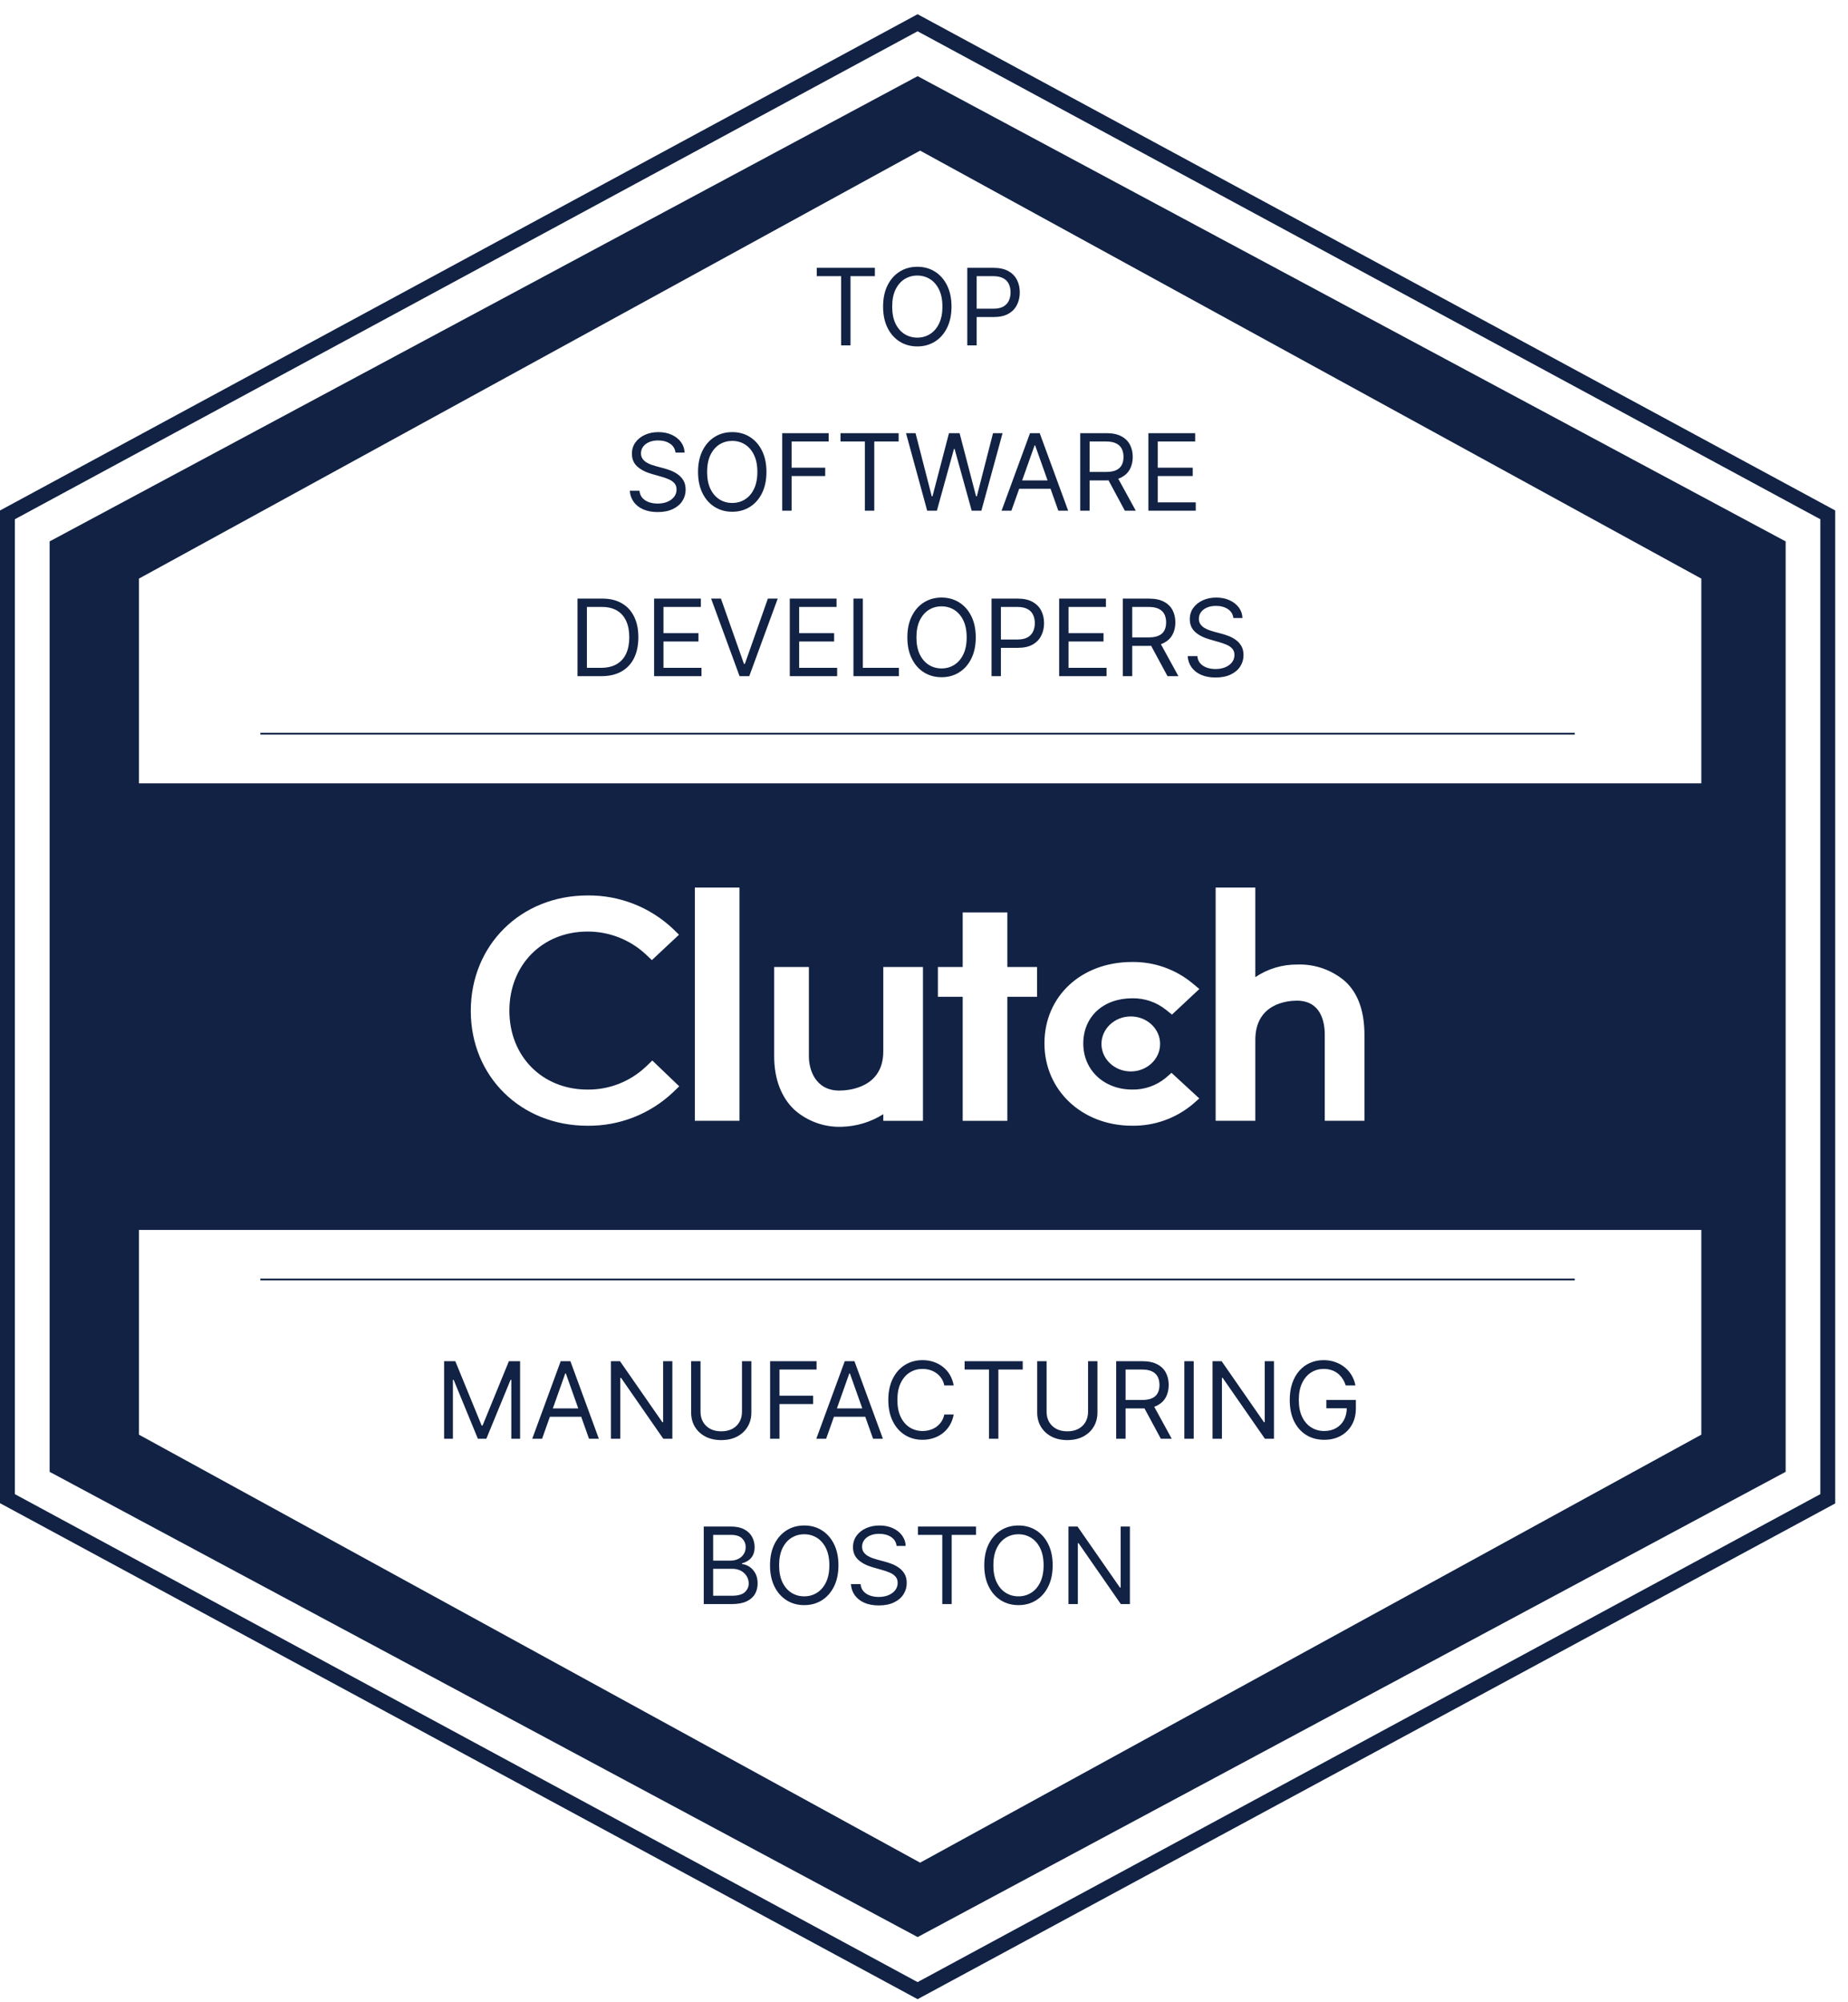
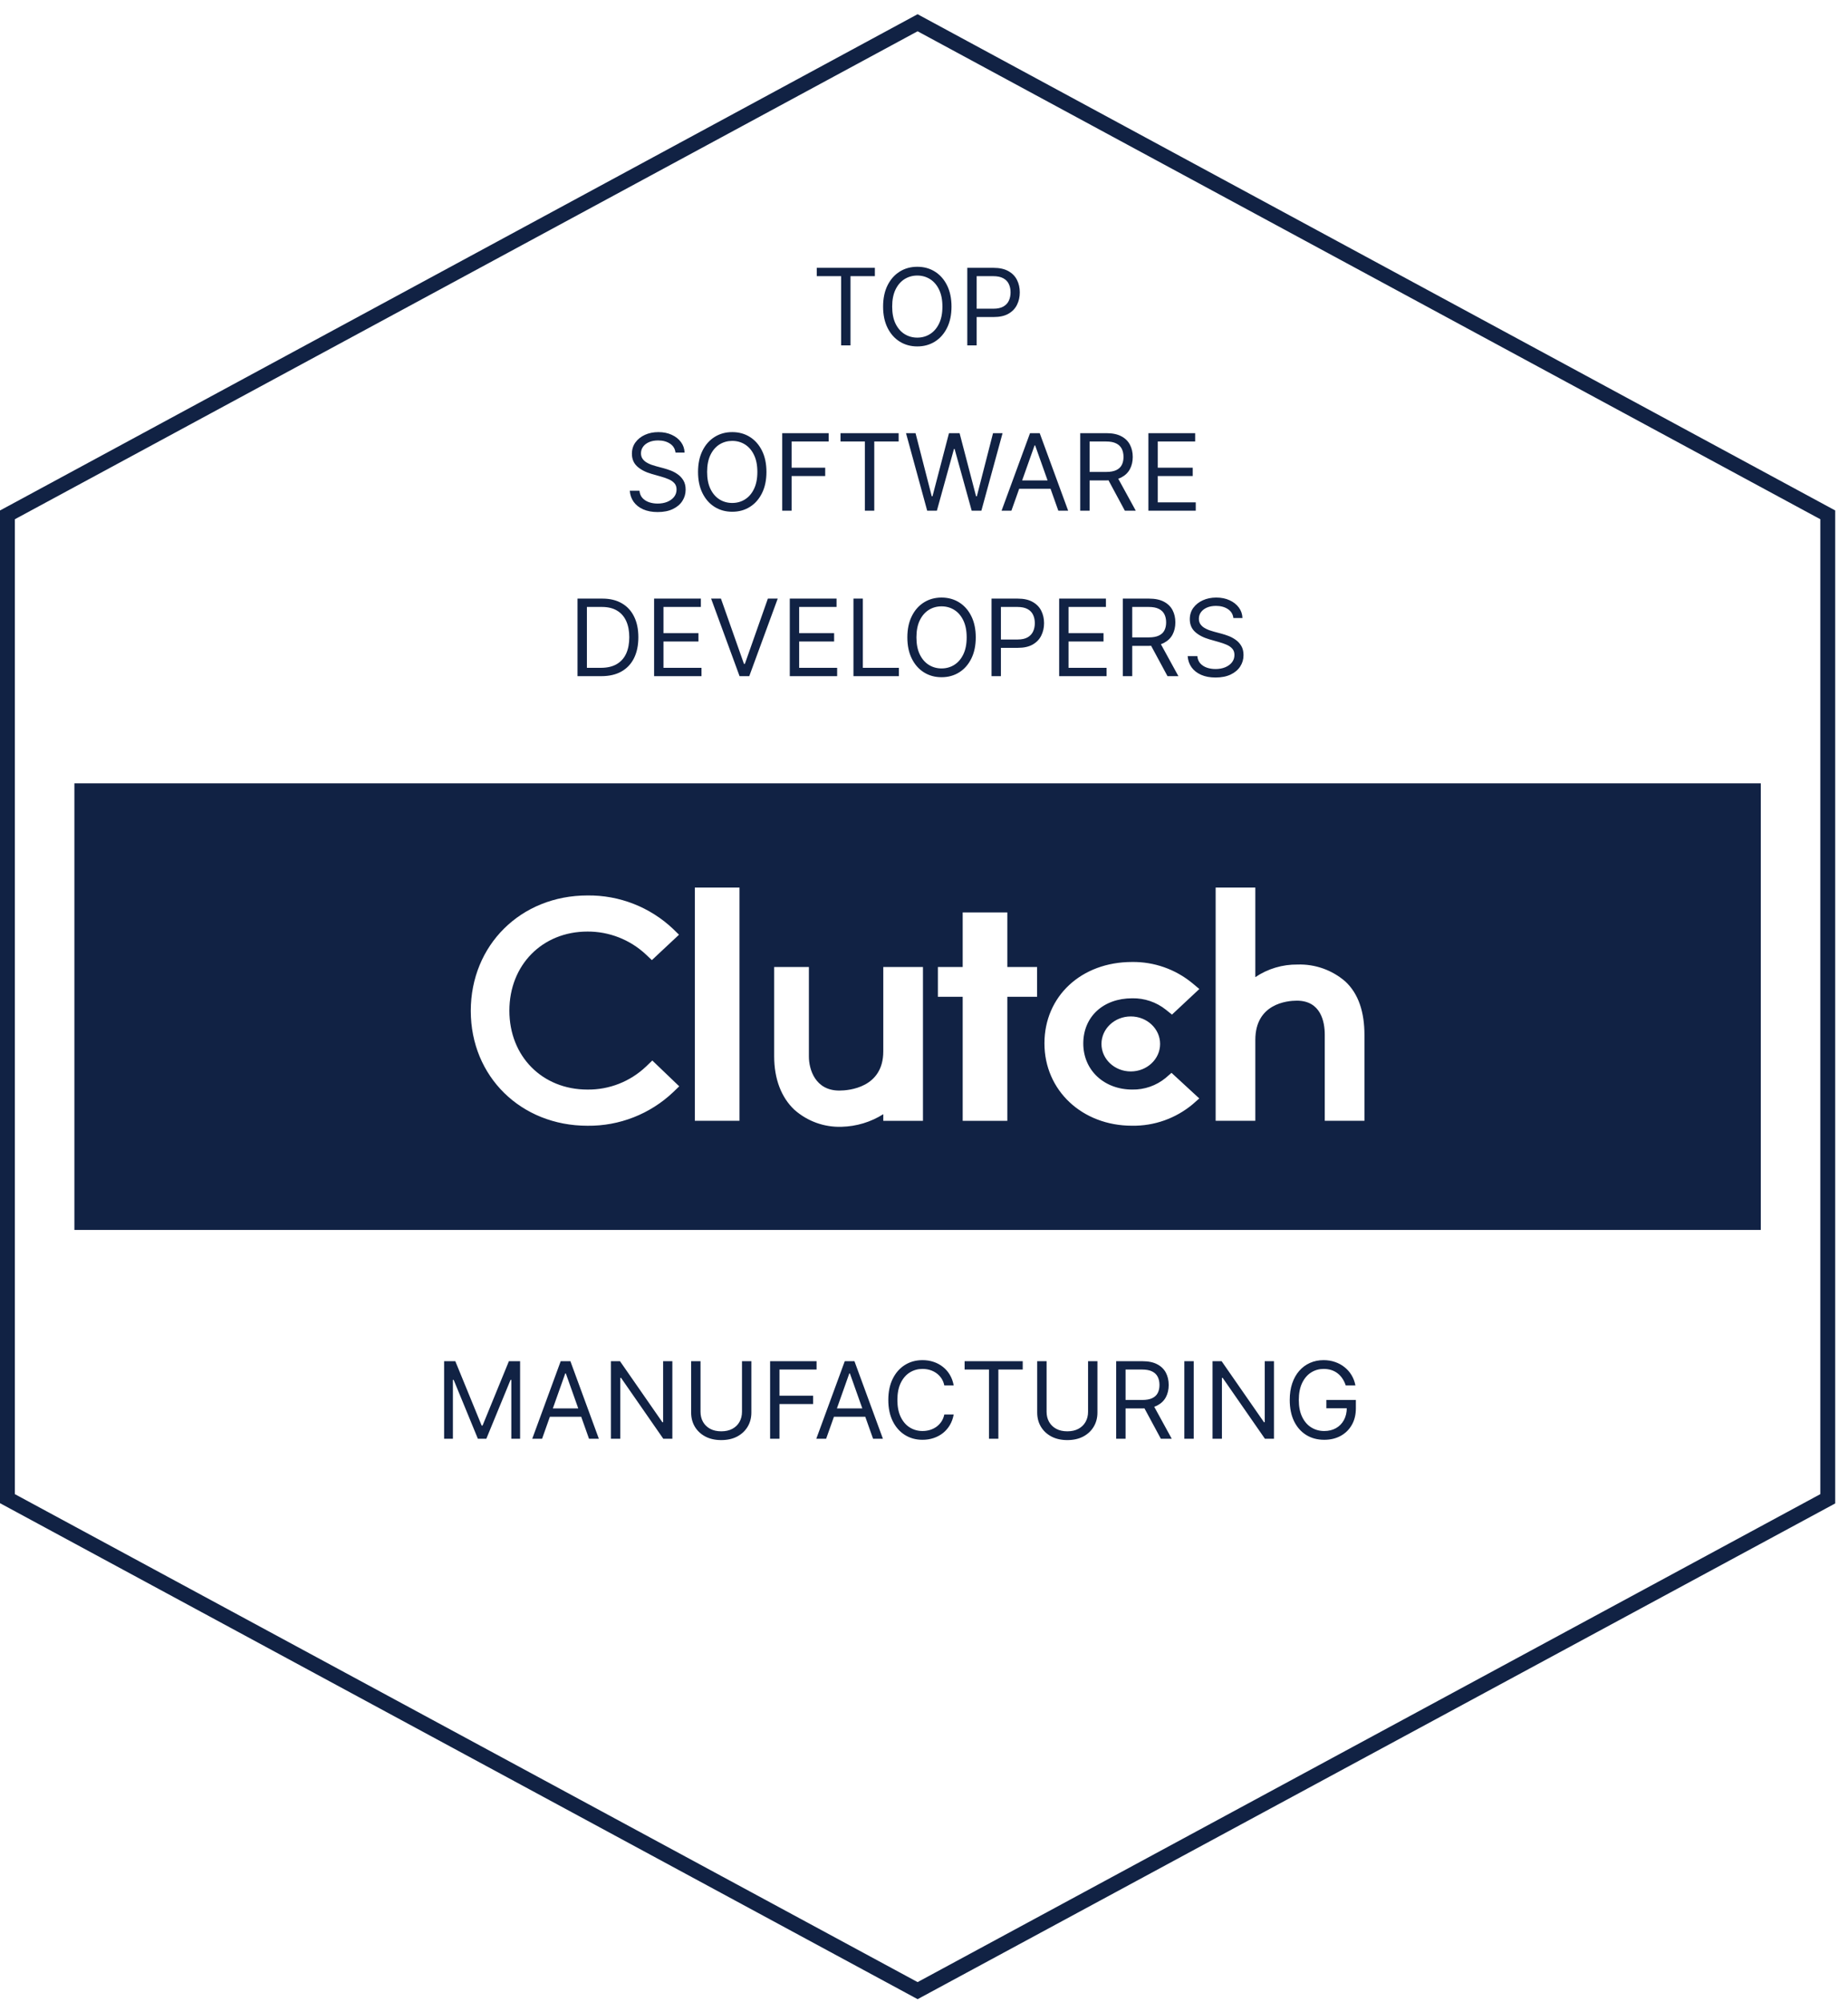
<svg xmlns="http://www.w3.org/2000/svg" width="121" height="131" viewBox="0 0 121 131" fill="none">
  <g clip-path="url(#clip0_2052_7421)">
    <path d="M60.081 130.834L59.853 130.71L0 98.374V33.406L0.256 33.27L60.081 0.93L60.308 1.054L120.162 33.406V98.391L60.081 130.834ZM0.974 97.783L60.081 129.717L119.187 97.783V33.981L60.081 2.047L0.974 33.981V97.783Z" fill="#112244" />
-     <path fill-rule="evenodd" clip-rule="evenodd" d="M116.917 96.323V35.431L60.083 4.984L3.25 35.431V96.323L60.083 126.77L116.917 96.323ZM111.396 93.89V37.867L60.246 9.857L9.096 37.867V93.89L60.246 121.9L111.396 93.89Z" fill="#112244" />
-     <path d="M17.047 83.734H103.109" stroke="#112244" stroke-width="0.12" stroke-miterlimit="10" />
-     <path d="M17.047 48.016H103.109" stroke="#112244" stroke-width="0.12" stroke-miterlimit="10" />
    <path fill-rule="evenodd" clip-rule="evenodd" d="M4.871 51.266H115.29V80.494H4.871V51.266ZM45.495 58.087H48.418V73.35H45.495V58.087ZM57.834 68.806C57.834 71.183 55.584 71.371 54.954 71.371C53.376 71.371 52.963 69.981 52.963 69.144V63.285H50.69V69.131C50.69 70.605 51.154 71.822 52.018 72.632C52.868 73.382 53.972 73.781 55.107 73.742C56.074 73.718 57.017 73.433 57.834 72.917V73.352H60.432V63.285H57.834V68.806ZM63.033 59.712H65.956V63.284H67.904V65.233H65.956V73.352H63.033V65.233H61.409V63.284H63.033V59.712ZM76.317 70.549C75.703 71.05 74.932 71.319 74.138 71.305C72.287 71.305 70.929 70.035 70.929 68.291C70.929 66.547 72.228 65.332 74.138 65.332C74.934 65.318 75.71 65.581 76.333 66.076L76.736 66.4L78.528 64.725L78.079 64.349C76.967 63.431 75.563 62.936 74.121 62.956C70.799 62.956 68.386 65.2 68.386 68.282C68.386 71.363 70.858 73.672 74.121 73.672C75.57 73.695 76.98 73.196 78.093 72.266L78.524 71.886L76.706 70.211L76.316 70.549H76.317ZM84.958 63.123C86.103 63.085 87.219 63.481 88.085 64.23C88.962 65.042 89.339 66.257 89.339 67.732V73.35H86.741V67.718C86.741 66.88 86.49 65.487 84.912 65.487C84.282 65.487 82.194 65.68 82.194 68.056V73.35H79.596V58.087H82.194V63.948C83.011 63.398 83.974 63.111 84.958 63.123ZM74.04 70.119C75.1 70.119 75.959 69.313 75.959 68.32C75.959 67.326 75.1 66.52 74.04 66.52C72.98 66.52 72.12 67.326 72.12 68.32C72.12 69.313 72.98 70.119 74.04 70.119ZM38.466 71.306C39.888 71.322 41.26 70.783 42.292 69.806V69.807L42.711 69.404L44.474 71.093L44.084 71.469C42.57 72.907 40.554 73.698 38.466 73.674C34.118 73.674 30.825 70.462 30.825 66.156C30.825 61.85 34.105 58.602 38.466 58.602C40.547 58.577 42.557 59.361 44.069 60.791L44.459 61.171L42.682 62.834L42.279 62.453C41.243 61.491 39.88 60.958 38.466 60.965C35.505 60.965 33.352 63.155 33.352 66.142C33.352 69.13 35.505 71.306 38.466 71.306Z" fill="#112244" />
    <path d="M53.478 18.073V17.528H57.283V18.073H55.687V22.602H55.073V18.073H53.478ZM62.301 20.065C62.301 20.6 62.204 21.062 62.011 21.452C61.818 21.842 61.553 22.142 61.216 22.354C60.879 22.565 60.494 22.671 60.061 22.671C59.629 22.671 59.244 22.565 58.907 22.354C58.57 22.142 58.305 21.842 58.111 21.452C57.918 21.062 57.822 20.6 57.822 20.065C57.822 19.53 57.918 19.067 58.111 18.677C58.305 18.288 58.57 17.987 58.907 17.776C59.244 17.564 59.629 17.459 60.061 17.459C60.494 17.459 60.879 17.564 61.216 17.776C61.553 17.987 61.818 18.288 62.011 18.677C62.204 19.067 62.301 19.53 62.301 20.065ZM61.706 20.065C61.706 19.625 61.633 19.255 61.486 18.952C61.34 18.65 61.143 18.421 60.894 18.266C60.646 18.111 60.368 18.033 60.061 18.033C59.754 18.033 59.476 18.111 59.226 18.266C58.979 18.421 58.781 18.65 58.634 18.952C58.489 19.255 58.416 19.625 58.416 20.065C58.416 20.504 58.489 20.875 58.634 21.177C58.781 21.479 58.979 21.708 59.226 21.863C59.476 22.018 59.754 22.096 60.061 22.096C60.368 22.096 60.646 22.018 60.894 21.863C61.143 21.708 61.34 21.479 61.486 21.177C61.633 20.875 61.706 20.504 61.706 20.065ZM63.334 22.602V17.528H65.048C65.446 17.528 65.772 17.6 66.024 17.743C66.279 17.885 66.467 18.078 66.589 18.321C66.711 18.563 66.772 18.834 66.772 19.133C66.772 19.432 66.711 19.704 66.589 19.948C66.469 20.193 66.282 20.388 66.029 20.533C65.777 20.677 65.453 20.748 65.058 20.748H63.829V20.203H65.038C65.311 20.203 65.53 20.156 65.695 20.062C65.86 19.968 65.98 19.841 66.054 19.681C66.13 19.519 66.168 19.336 66.168 19.133C66.168 18.93 66.13 18.748 66.054 18.588C65.98 18.428 65.859 18.302 65.692 18.212C65.526 18.119 65.304 18.073 65.028 18.073H63.948V22.602H63.334Z" fill="#112244" />
    <path d="M44.229 29.617C44.199 29.366 44.079 29.171 43.867 29.032C43.656 28.893 43.397 28.824 43.089 28.824C42.865 28.824 42.668 28.86 42.5 28.933C42.333 29.006 42.202 29.105 42.108 29.233C42.016 29.36 41.969 29.504 41.969 29.666C41.969 29.802 42.002 29.918 42.066 30.015C42.132 30.111 42.217 30.191 42.319 30.256C42.421 30.319 42.529 30.37 42.641 30.412C42.753 30.451 42.856 30.484 42.951 30.509L43.466 30.647C43.598 30.682 43.745 30.73 43.907 30.791C44.07 30.852 44.227 30.935 44.375 31.041C44.525 31.145 44.649 31.279 44.747 31.442C44.844 31.606 44.893 31.807 44.893 32.044C44.893 32.319 44.821 32.566 44.677 32.788C44.535 33.009 44.327 33.185 44.053 33.315C43.781 33.446 43.449 33.511 43.06 33.511C42.696 33.511 42.382 33.452 42.116 33.335C41.851 33.218 41.643 33.054 41.491 32.845C41.341 32.635 41.256 32.391 41.236 32.114H41.87C41.887 32.305 41.951 32.464 42.064 32.59C42.178 32.713 42.321 32.806 42.495 32.867C42.67 32.926 42.858 32.956 43.06 32.956C43.294 32.956 43.505 32.918 43.691 32.842C43.878 32.764 44.026 32.657 44.135 32.52C44.244 32.381 44.298 32.219 44.298 32.035C44.298 31.866 44.251 31.729 44.157 31.623C44.063 31.518 43.939 31.432 43.785 31.366C43.632 31.3 43.466 31.242 43.288 31.192L42.663 31.014C42.267 30.9 41.953 30.737 41.722 30.526C41.491 30.314 41.375 30.038 41.375 29.696C41.375 29.412 41.452 29.164 41.605 28.953C41.761 28.74 41.969 28.574 42.23 28.457C42.492 28.338 42.785 28.279 43.109 28.279C43.436 28.279 43.727 28.337 43.981 28.455C44.236 28.57 44.437 28.729 44.586 28.93C44.736 29.132 44.815 29.361 44.824 29.617H44.229ZM50.184 30.885C50.184 31.42 50.087 31.883 49.894 32.272C49.701 32.662 49.436 32.963 49.099 33.174C48.762 33.386 48.377 33.491 47.944 33.491C47.512 33.491 47.127 33.386 46.79 33.174C46.453 32.963 46.188 32.662 45.995 32.272C45.801 31.883 45.705 31.42 45.705 30.885C45.705 30.35 45.801 29.887 45.995 29.498C46.188 29.108 46.453 28.807 46.79 28.596C47.127 28.384 47.512 28.279 47.944 28.279C48.377 28.279 48.762 28.384 49.099 28.596C49.436 28.807 49.701 29.108 49.894 29.498C50.087 29.887 50.184 30.35 50.184 30.885ZM49.589 30.885C49.589 30.446 49.516 30.075 49.369 29.773C49.224 29.47 49.026 29.242 48.777 29.086C48.529 28.931 48.252 28.854 47.944 28.854C47.637 28.854 47.359 28.931 47.109 29.086C46.862 29.242 46.664 29.47 46.517 29.773C46.372 30.075 46.299 30.446 46.299 30.885C46.299 31.324 46.372 31.695 46.517 31.997C46.664 32.3 46.862 32.528 47.109 32.684C47.359 32.839 47.637 32.916 47.944 32.916C48.252 32.916 48.529 32.839 48.777 32.684C49.026 32.528 49.224 32.3 49.369 31.997C49.516 31.695 49.589 31.324 49.589 30.885ZM51.217 33.422V28.348H54.259V28.893H51.831V30.608H54.031V31.153H51.831V33.422H51.217ZM55.034 28.893V28.348H58.839V28.893H57.244V33.422H56.63V28.893H55.034ZM60.709 33.422L59.322 28.348H59.946L61.007 32.48H61.056L62.136 28.348H62.83L63.91 32.48H63.96L65.02 28.348H65.644L64.257 33.422H63.623L62.503 29.379H62.463L61.343 33.422H60.709ZM66.223 33.422H65.579L67.442 28.348H68.076L69.939 33.422H69.295L67.778 29.151H67.739L66.223 33.422ZM66.46 31.44H69.057V31.985H66.46V31.44ZM70.729 33.422V28.348H72.443C72.84 28.348 73.165 28.416 73.419 28.551C73.674 28.685 73.862 28.869 73.984 29.104C74.107 29.338 74.168 29.605 74.168 29.904C74.168 30.203 74.107 30.468 73.984 30.699C73.862 30.93 73.675 31.112 73.422 31.244C73.169 31.375 72.846 31.44 72.453 31.44H71.066V30.885H72.433C72.704 30.885 72.922 30.845 73.088 30.766C73.254 30.687 73.375 30.575 73.449 30.429C73.525 30.282 73.563 30.107 73.563 29.904C73.563 29.701 73.525 29.523 73.449 29.371C73.373 29.219 73.252 29.102 73.085 29.02C72.918 28.935 72.698 28.893 72.424 28.893H71.344V33.422H70.729ZM73.117 31.143L74.366 33.422H73.652L72.424 31.143H73.117ZM75.192 33.422V28.348H78.254V28.893H75.806V30.608H78.095V31.153H75.806V32.877H78.293V33.422H75.192Z" fill="#112244" />
    <path d="M39.379 44.25H37.814V39.176H39.449C39.941 39.176 40.362 39.278 40.712 39.481C41.062 39.682 41.331 39.972 41.517 40.351C41.704 40.727 41.797 41.178 41.797 41.703C41.797 42.232 41.703 42.687 41.515 43.068C41.327 43.448 41.052 43.74 40.692 43.945C40.332 44.148 39.895 44.25 39.379 44.25ZM38.428 43.705H39.34C39.759 43.705 40.107 43.624 40.383 43.462C40.658 43.3 40.864 43.07 41 42.771C41.135 42.472 41.203 42.116 41.203 41.703C41.203 41.294 41.136 40.941 41.002 40.645C40.868 40.348 40.668 40.12 40.403 39.962C40.137 39.801 39.805 39.721 39.409 39.721H38.428V43.705ZM42.828 44.25V39.176H45.89V39.721H43.442V41.436H45.731V41.981H43.442V43.705H45.93V44.25H42.828ZM47.205 39.176L48.712 43.447H48.771L50.277 39.176H50.922L49.059 44.25H48.424L46.561 39.176H47.205ZM51.712 44.25V39.176H54.774V39.721H52.326V41.436H54.615V41.981H52.326V43.705H54.813V44.25H51.712ZM55.881 44.25V39.176H56.496V43.705H58.854V44.25H55.881ZM63.889 41.713C63.889 42.248 63.792 42.711 63.599 43.1C63.406 43.49 63.141 43.791 62.804 44.002C62.467 44.214 62.082 44.319 61.649 44.319C61.217 44.319 60.832 44.214 60.495 44.002C60.158 43.791 59.893 43.49 59.7 43.1C59.506 42.711 59.41 42.248 59.41 41.713C59.41 41.178 59.506 40.716 59.7 40.326C59.893 39.936 60.158 39.635 60.495 39.424C60.832 39.213 61.217 39.107 61.649 39.107C62.082 39.107 62.467 39.213 62.804 39.424C63.141 39.635 63.406 39.936 63.599 40.326C63.792 40.716 63.889 41.178 63.889 41.713ZM63.294 41.713C63.294 41.274 63.221 40.903 63.074 40.601C62.928 40.298 62.731 40.07 62.482 39.914C62.234 39.759 61.956 39.682 61.649 39.682C61.342 39.682 61.064 39.759 60.814 39.914C60.567 40.07 60.369 40.298 60.222 40.601C60.077 40.903 60.004 41.274 60.004 41.713C60.004 42.153 60.077 42.523 60.222 42.825C60.369 43.128 60.567 43.356 60.814 43.512C61.064 43.667 61.342 43.745 61.649 43.745C61.956 43.745 62.234 43.667 62.482 43.512C62.731 43.356 62.928 43.128 63.074 42.825C63.221 42.523 63.294 42.153 63.294 41.713ZM64.922 44.25V39.176H66.636C67.034 39.176 67.36 39.248 67.612 39.392C67.867 39.534 68.055 39.726 68.177 39.969C68.299 40.212 68.361 40.483 68.361 40.782C68.361 41.081 68.299 41.352 68.177 41.597C68.057 41.841 67.87 42.036 67.617 42.181C67.365 42.325 67.041 42.397 66.646 42.397H65.417V41.852H66.626C66.899 41.852 67.118 41.805 67.283 41.711C67.448 41.617 67.568 41.489 67.642 41.329C67.718 41.167 67.756 40.985 67.756 40.782C67.756 40.578 67.718 40.397 67.642 40.237C67.568 40.076 67.447 39.951 67.28 39.86C67.114 39.768 66.892 39.721 66.617 39.721H65.536V44.25H64.922ZM69.35 44.25V39.176H72.412V39.721H69.965V41.436H72.254V41.981H69.965V43.705H72.452V44.25H69.35ZM73.52 44.25V39.176H75.234C75.63 39.176 75.956 39.244 76.21 39.379C76.465 39.513 76.653 39.697 76.775 39.932C76.897 40.166 76.958 40.433 76.958 40.732C76.958 41.031 76.897 41.296 76.775 41.527C76.653 41.759 76.465 41.94 76.213 42.072C75.96 42.203 75.637 42.268 75.244 42.268H73.857V41.713H75.224C75.495 41.713 75.713 41.673 75.878 41.594C76.045 41.515 76.166 41.403 76.24 41.257C76.316 41.11 76.354 40.935 76.354 40.732C76.354 40.529 76.316 40.351 76.24 40.2C76.164 40.047 76.043 39.93 75.876 39.848C75.709 39.763 75.489 39.721 75.214 39.721H74.134V44.25H73.52ZM75.908 41.971L77.157 44.25H76.443L75.214 41.971H75.908ZM80.757 40.445C80.727 40.194 80.607 39.999 80.395 39.86C80.184 39.721 79.924 39.652 79.617 39.652C79.393 39.652 79.196 39.688 79.028 39.761C78.861 39.834 78.73 39.934 78.636 40.061C78.544 40.188 78.498 40.332 78.498 40.494C78.498 40.63 78.53 40.746 78.594 40.844C78.66 40.939 78.744 41.02 78.847 41.084C78.949 41.147 79.056 41.199 79.169 41.24C79.281 41.28 79.384 41.312 79.478 41.337L79.994 41.475C80.126 41.51 80.273 41.558 80.435 41.619C80.598 41.68 80.754 41.764 80.903 41.869C81.053 41.973 81.177 42.107 81.275 42.271C81.372 42.434 81.421 42.635 81.421 42.873C81.421 43.147 81.349 43.395 81.205 43.616C81.063 43.837 80.855 44.013 80.581 44.144C80.308 44.274 79.977 44.339 79.588 44.339C79.224 44.339 78.91 44.281 78.644 44.163C78.379 44.046 78.171 43.883 78.019 43.673C77.869 43.463 77.784 43.219 77.764 42.942H78.398C78.415 43.133 78.479 43.292 78.592 43.418C78.706 43.541 78.849 43.634 79.023 43.695C79.198 43.755 79.386 43.784 79.588 43.784C79.822 43.784 80.033 43.746 80.219 43.67C80.406 43.593 80.554 43.485 80.663 43.348C80.772 43.209 80.826 43.048 80.826 42.863C80.826 42.694 80.779 42.557 80.685 42.451C80.591 42.346 80.467 42.26 80.313 42.194C80.16 42.128 79.994 42.07 79.816 42.02L79.191 41.842C78.795 41.728 78.481 41.565 78.25 41.354C78.019 41.142 77.903 40.866 77.903 40.524C77.903 40.24 77.98 39.992 78.133 39.781C78.289 39.568 78.497 39.403 78.758 39.285C79.02 39.166 79.313 39.107 79.637 39.107C79.964 39.107 80.255 39.166 80.509 39.283C80.763 39.398 80.965 39.557 81.114 39.758C81.264 39.96 81.343 40.189 81.351 40.445H80.757Z" fill="#112244" />
    <path d="M29.079 89.082H29.812L31.537 93.294H31.596L33.321 89.082H34.054V94.156H33.479V90.301H33.43L31.844 94.156H31.289L29.703 90.301H29.654V94.156H29.079V89.082ZM35.494 94.156H34.85L36.713 89.082H37.347L39.21 94.156H38.566L37.05 89.885H37.01L35.494 94.156ZM35.732 92.174H38.328V92.719H35.732V92.174ZM44.023 89.082V94.156H43.429L40.664 90.173H40.615V94.156H40V89.082H40.595L43.37 93.076H43.419V89.082H44.023ZM48.583 89.082H49.197V92.442C49.197 92.789 49.115 93.098 48.952 93.371C48.79 93.642 48.561 93.856 48.266 94.013C47.97 94.168 47.623 94.245 47.225 94.245C46.827 94.245 46.48 94.168 46.184 94.013C45.889 93.856 45.659 93.642 45.496 93.371C45.334 93.098 45.253 92.789 45.253 92.442V89.082H45.867V92.392C45.867 92.64 45.922 92.861 46.031 93.054C46.14 93.245 46.295 93.397 46.497 93.507C46.7 93.616 46.943 93.671 47.225 93.671C47.507 93.671 47.75 93.616 47.953 93.507C48.157 93.397 48.312 93.245 48.419 93.054C48.528 92.861 48.583 92.64 48.583 92.392V89.082ZM50.424 94.156V89.082H53.466V89.628H51.038V91.342H53.238V91.887H51.038V94.156H50.424ZM54.093 94.156H53.449L55.312 89.082H55.946L57.809 94.156H57.165L55.649 89.885H55.609L54.093 94.156ZM54.331 92.174H56.927V92.719H54.331V92.174ZM62.444 90.668H61.829C61.793 90.491 61.729 90.336 61.639 90.202C61.549 90.069 61.44 89.956 61.312 89.865C61.184 89.773 61.043 89.704 60.888 89.657C60.733 89.611 60.571 89.588 60.402 89.588C60.095 89.588 59.817 89.665 59.567 89.821C59.32 89.976 59.122 90.205 58.975 90.507C58.83 90.809 58.757 91.18 58.757 91.619C58.757 92.059 58.83 92.43 58.975 92.732C59.122 93.034 59.32 93.263 59.567 93.418C59.817 93.573 60.095 93.651 60.402 93.651C60.571 93.651 60.733 93.628 60.888 93.582C61.043 93.535 61.184 93.467 61.312 93.376C61.44 93.283 61.549 93.17 61.639 93.037C61.729 92.901 61.793 92.746 61.829 92.571H62.444C62.397 92.83 62.313 93.062 62.191 93.267C62.069 93.472 61.917 93.646 61.735 93.79C61.553 93.932 61.349 94.04 61.123 94.114C60.899 94.189 60.658 94.226 60.402 94.226C59.969 94.226 59.585 94.12 59.248 93.909C58.911 93.697 58.646 93.397 58.453 93.007C58.259 92.617 58.163 92.154 58.163 91.619C58.163 91.084 58.259 90.622 58.453 90.232C58.646 89.842 58.911 89.542 59.248 89.33C59.585 89.119 59.969 89.013 60.402 89.013C60.658 89.013 60.899 89.05 61.123 89.125C61.349 89.199 61.553 89.308 61.735 89.452C61.917 89.594 62.069 89.767 62.191 89.972C62.313 90.175 62.397 90.407 62.444 90.668ZM63.159 89.628V89.082H66.964V89.628H65.369V94.156H64.754V89.628H63.159ZM71.242 89.082H71.856V92.442C71.856 92.789 71.775 93.098 71.611 93.371C71.449 93.642 71.221 93.856 70.925 94.013C70.629 94.168 70.282 94.245 69.885 94.245C69.487 94.245 69.14 94.168 68.844 94.013C68.548 93.856 68.319 93.642 68.155 93.371C67.993 93.098 67.912 92.789 67.912 92.442V89.082H68.527V92.392C68.527 92.64 68.581 92.861 68.69 93.054C68.799 93.245 68.955 93.397 69.156 93.507C69.359 93.616 69.602 93.671 69.885 93.671C70.167 93.671 70.41 93.616 70.613 93.507C70.816 93.397 70.971 93.245 71.079 93.054C71.188 92.861 71.242 92.64 71.242 92.392V89.082ZM73.083 94.156V89.082H74.798C75.194 89.082 75.52 89.15 75.774 89.286C76.028 89.419 76.216 89.604 76.339 89.838C76.461 90.073 76.522 90.339 76.522 90.638C76.522 90.937 76.461 91.202 76.339 91.434C76.216 91.665 76.029 91.847 75.776 91.979C75.524 92.109 75.201 92.174 74.808 92.174H73.42V91.619H74.788C75.059 91.619 75.277 91.58 75.442 91.501C75.609 91.421 75.729 91.309 75.804 91.164C75.88 91.017 75.918 90.841 75.918 90.638C75.918 90.435 75.88 90.258 75.804 90.106C75.728 89.954 75.606 89.837 75.439 89.754C75.273 89.67 75.052 89.628 74.778 89.628H73.698V94.156H73.083ZM75.472 91.877L76.72 94.156H76.007L74.778 91.877H75.472ZM78.16 89.082V94.156H77.546V89.082H78.16ZM83.415 89.082V94.156H82.821L80.056 90.173H80.007V94.156H79.392V89.082H79.987L82.761 93.076H82.811V89.082H83.415ZM88.113 90.668C88.059 90.501 87.987 90.352 87.898 90.22C87.81 90.086 87.705 89.972 87.583 89.878C87.463 89.784 87.325 89.712 87.172 89.662C87.018 89.613 86.85 89.588 86.666 89.588C86.366 89.588 86.093 89.665 85.846 89.821C85.6 89.976 85.405 90.205 85.259 90.507C85.114 90.809 85.041 91.18 85.041 91.619C85.041 92.059 85.115 92.43 85.262 92.732C85.409 93.034 85.608 93.263 85.859 93.418C86.11 93.573 86.392 93.651 86.706 93.651C86.997 93.651 87.253 93.589 87.474 93.465C87.697 93.34 87.87 93.163 87.994 92.935C88.12 92.705 88.183 92.435 88.183 92.125L88.371 92.164H86.845V91.619H88.777V92.164C88.777 92.582 88.688 92.946 88.51 93.254C88.333 93.563 88.088 93.803 87.776 93.973C87.466 94.141 87.109 94.226 86.706 94.226C86.257 94.226 85.862 94.12 85.522 93.909C85.183 93.697 84.919 93.397 84.729 93.007C84.541 92.617 84.447 92.154 84.447 91.619C84.447 91.218 84.5 90.857 84.608 90.537C84.717 90.215 84.87 89.941 85.069 89.714C85.267 89.488 85.501 89.315 85.772 89.194C86.043 89.073 86.341 89.013 86.666 89.013C86.934 89.013 87.183 89.054 87.415 89.135C87.647 89.214 87.855 89.327 88.036 89.474C88.22 89.619 88.373 89.793 88.495 89.997C88.617 90.198 88.701 90.422 88.747 90.668H88.113Z" fill="#112244" />
-     <path d="M46.079 104.977V99.903H47.853C48.206 99.903 48.498 99.964 48.728 100.086C48.957 100.207 49.128 100.369 49.24 100.574C49.353 100.777 49.409 101.003 49.409 101.251C49.409 101.469 49.37 101.649 49.292 101.791C49.217 101.933 49.116 102.045 48.99 102.128C48.866 102.21 48.732 102.271 48.586 102.311V102.36C48.742 102.37 48.898 102.425 49.055 102.524C49.212 102.623 49.343 102.765 49.449 102.95C49.554 103.135 49.607 103.361 49.607 103.629C49.607 103.883 49.549 104.112 49.434 104.315C49.318 104.518 49.136 104.679 48.886 104.798C48.637 104.917 48.312 104.977 47.913 104.977H46.079ZM46.694 104.432H47.913C48.314 104.432 48.599 104.354 48.767 104.199C48.937 104.042 49.022 103.852 49.022 103.629C49.022 103.457 48.979 103.299 48.891 103.153C48.804 103.006 48.679 102.889 48.517 102.801C48.355 102.712 48.164 102.668 47.942 102.668H46.694V104.432ZM46.694 102.133H47.833C48.018 102.133 48.185 102.096 48.334 102.024C48.484 101.951 48.603 101.848 48.69 101.716C48.78 101.584 48.824 101.429 48.824 101.251C48.824 101.028 48.747 100.838 48.591 100.683C48.436 100.526 48.19 100.448 47.853 100.448H46.694V102.133ZM54.898 102.44C54.898 102.975 54.801 103.437 54.608 103.827C54.414 104.217 54.149 104.517 53.812 104.729C53.475 104.94 53.091 105.046 52.658 105.046C52.225 105.046 51.84 104.94 51.504 104.729C51.167 104.517 50.901 104.217 50.708 103.827C50.515 103.437 50.418 102.975 50.418 102.44C50.418 101.905 50.515 101.442 50.708 101.052C50.901 100.663 51.167 100.362 51.504 100.151C51.84 99.939 52.225 99.834 52.658 99.834C53.091 99.834 53.475 99.939 53.812 100.151C54.149 100.362 54.414 100.663 54.608 101.052C54.801 101.442 54.898 101.905 54.898 102.44ZM54.303 102.44C54.303 102 54.23 101.63 54.083 101.327C53.937 101.025 53.74 100.796 53.49 100.641C53.243 100.486 52.965 100.408 52.658 100.408C52.351 100.408 52.072 100.486 51.823 100.641C51.575 100.796 51.378 101.025 51.231 101.327C51.086 101.63 51.013 102 51.013 102.44C51.013 102.879 51.086 103.25 51.231 103.552C51.378 103.854 51.575 104.083 51.823 104.238C52.072 104.394 52.351 104.471 52.658 104.471C52.965 104.471 53.243 104.394 53.49 104.238C53.74 104.083 53.937 103.854 54.083 103.552C54.23 103.25 54.303 102.879 54.303 102.44ZM58.705 101.171C58.676 100.92 58.555 100.725 58.344 100.587C58.132 100.448 57.873 100.379 57.566 100.379C57.341 100.379 57.145 100.415 56.976 100.488C56.809 100.56 56.679 100.66 56.585 100.787C56.492 100.914 56.446 101.059 56.446 101.221C56.446 101.356 56.478 101.473 56.542 101.57C56.609 101.666 56.693 101.746 56.795 101.81C56.898 101.873 57.005 101.925 57.117 101.967C57.23 102.006 57.333 102.038 57.427 102.063L57.942 102.202C58.074 102.237 58.221 102.284 58.383 102.346C58.547 102.407 58.703 102.49 58.852 102.596C59.002 102.7 59.126 102.834 59.223 102.997C59.321 103.161 59.369 103.361 59.369 103.599C59.369 103.873 59.297 104.121 59.154 104.342C59.012 104.564 58.804 104.74 58.529 104.87C58.257 105.001 57.926 105.066 57.536 105.066C57.173 105.066 56.858 105.007 56.592 104.89C56.328 104.773 56.12 104.609 55.968 104.399C55.818 104.19 55.732 103.946 55.713 103.668H56.347C56.363 103.86 56.428 104.019 56.54 104.144C56.654 104.268 56.798 104.361 56.971 104.422C57.146 104.481 57.334 104.511 57.536 104.511C57.77 104.511 57.981 104.473 58.168 104.397C58.354 104.319 58.502 104.212 58.611 104.075C58.72 103.936 58.775 103.774 58.775 103.589C58.775 103.421 58.728 103.284 58.633 103.178C58.539 103.072 58.416 102.986 58.262 102.92C58.108 102.854 57.942 102.796 57.764 102.747L57.14 102.569C56.743 102.455 56.429 102.292 56.198 102.08C55.967 101.869 55.851 101.592 55.851 101.251C55.851 100.966 55.928 100.719 56.082 100.507C56.237 100.294 56.445 100.129 56.706 100.012C56.969 99.893 57.262 99.834 57.586 99.834C57.913 99.834 58.203 99.892 58.458 100.009C58.712 100.125 58.913 100.284 59.062 100.485C59.212 100.687 59.292 100.915 59.3 101.171H58.705ZM60.102 100.448V99.903H63.907V100.448H62.312V104.977H61.697V100.448H60.102ZM68.925 102.44C68.925 102.975 68.829 103.437 68.635 103.827C68.442 104.217 68.177 104.517 67.84 104.729C67.503 104.94 67.118 105.046 66.686 105.046C66.253 105.046 65.868 104.94 65.531 104.729C65.194 104.517 64.929 104.217 64.736 103.827C64.543 103.437 64.446 102.975 64.446 102.44C64.446 101.905 64.543 101.442 64.736 101.052C64.929 100.663 65.194 100.362 65.531 100.151C65.868 99.939 66.253 99.834 66.686 99.834C67.118 99.834 67.503 99.939 67.84 100.151C68.177 100.362 68.442 100.663 68.635 101.052C68.829 101.442 68.925 101.905 68.925 102.44ZM68.331 102.44C68.331 102 68.257 101.63 68.11 101.327C67.965 101.025 67.767 100.796 67.518 100.641C67.27 100.486 66.993 100.408 66.686 100.408C66.378 100.408 66.1 100.486 65.851 100.641C65.603 100.796 65.406 101.025 65.259 101.327C65.113 101.63 65.041 102 65.041 102.44C65.041 102.879 65.113 103.25 65.259 103.552C65.406 103.854 65.603 104.083 65.851 104.238C66.1 104.394 66.378 104.471 66.686 104.471C66.993 104.471 67.27 104.394 67.518 104.238C67.767 104.083 67.965 103.854 68.11 103.552C68.257 103.25 68.331 102.879 68.331 102.44ZM73.982 99.903V104.977H73.387L70.622 100.993H70.573V104.977H69.958V99.903H70.553L73.328 103.896H73.377V99.903H73.982Z" fill="#112244" />
  </g>
  <defs>
    <clipPath id="clip0_2052_7421">
      <rect width="120.162" height="129.905" fill="white" transform="translate(0 0.922)" />
    </clipPath>
  </defs>
</svg>